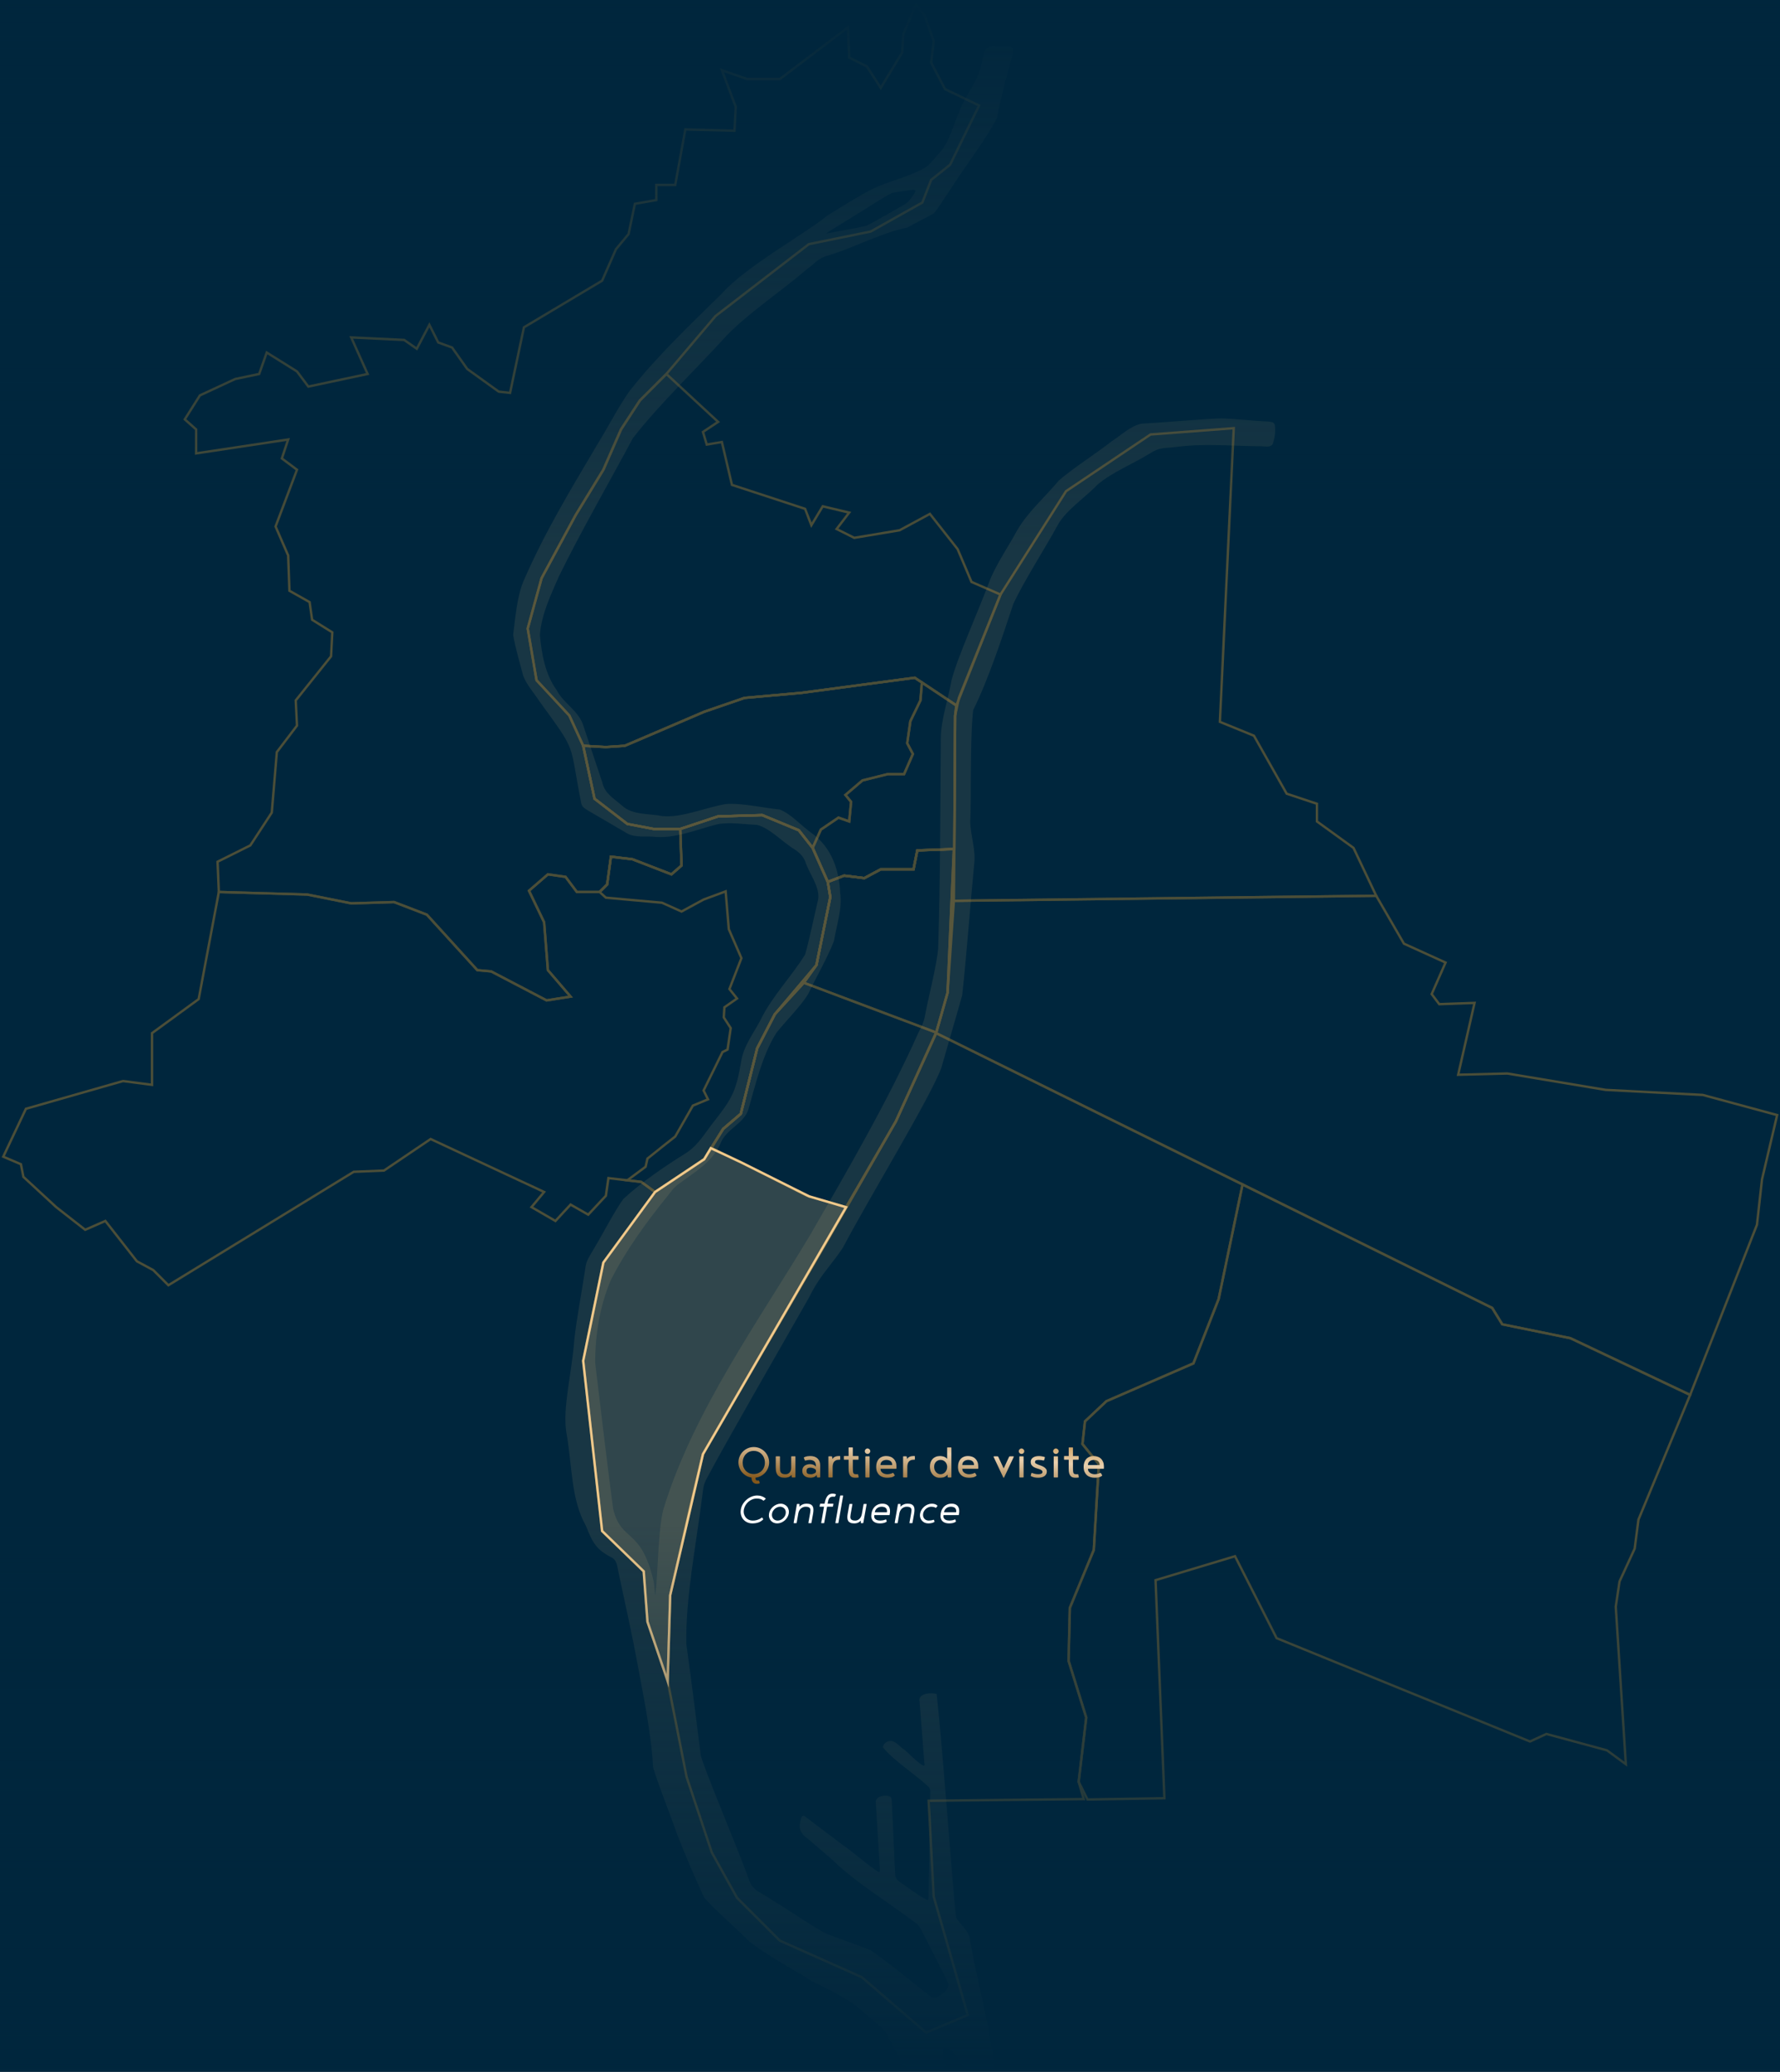
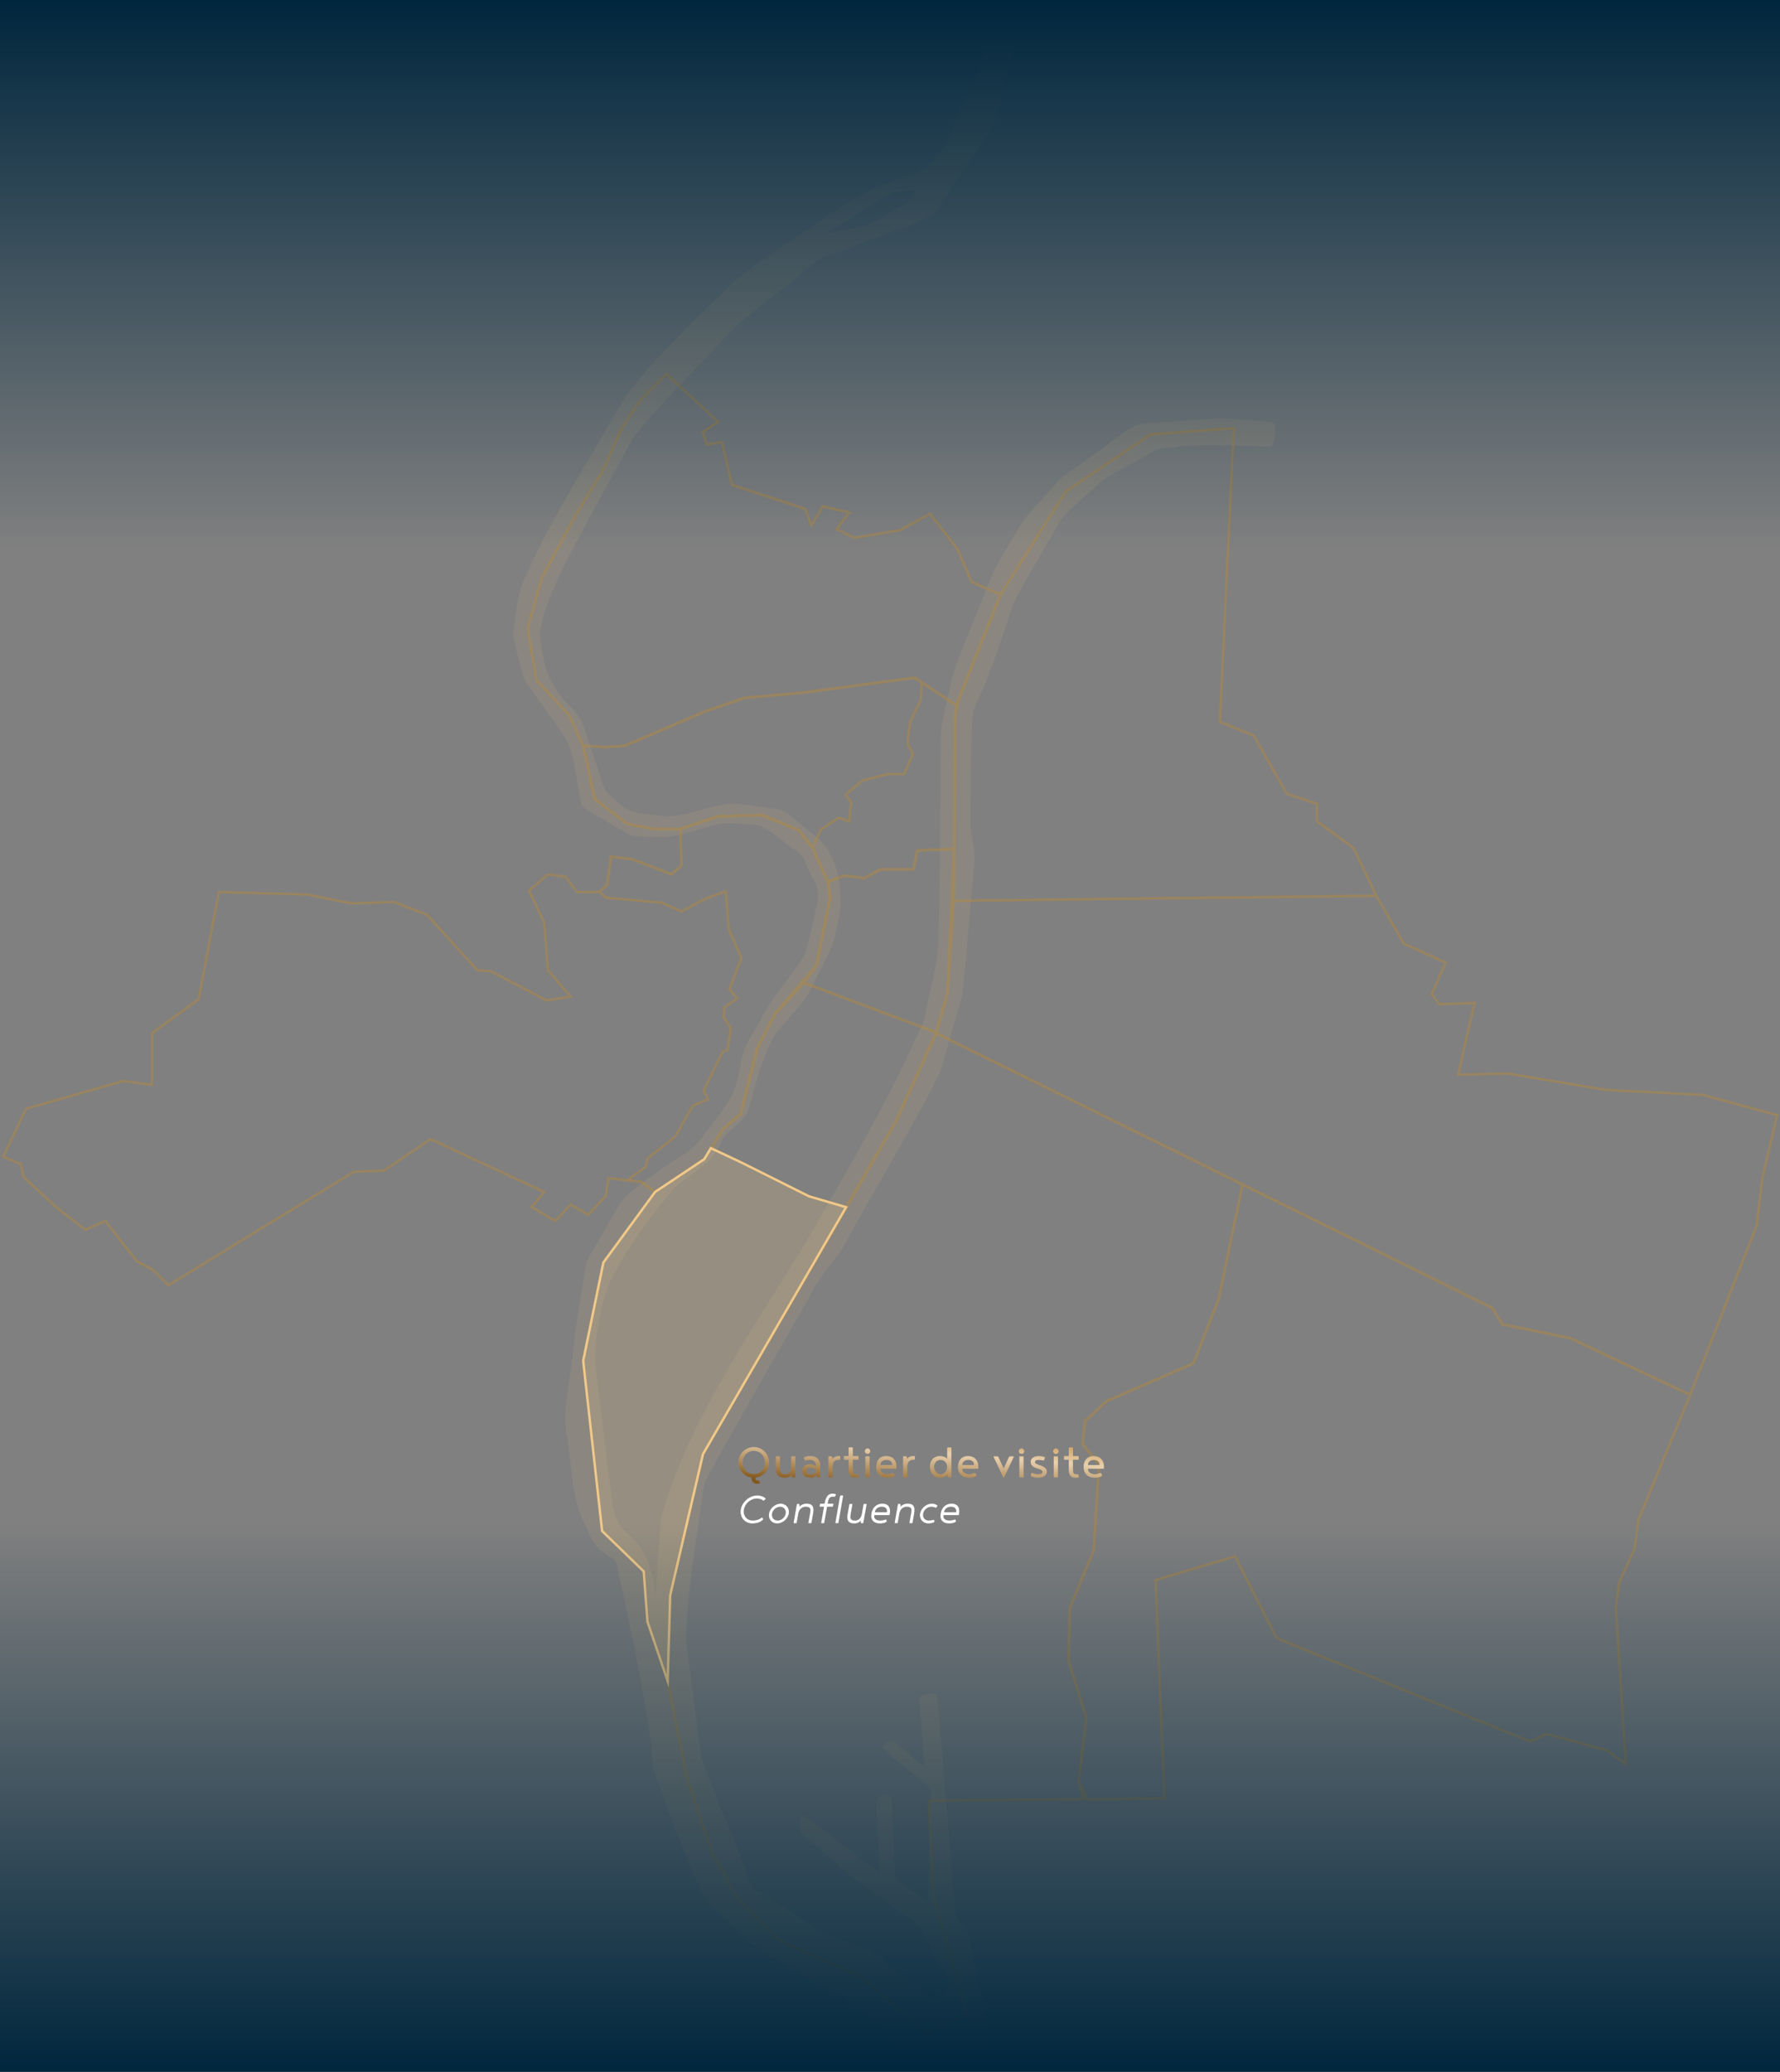
<svg xmlns="http://www.w3.org/2000/svg" width="740" height="861" viewBox="0 0 740 861" fill="none">
  <rect x="0" y="0" width="740" height="861" fill="#808080" stroke="none" />
-   <rect width="740" height="860" fill="#00263D" />
  <path d="M507.853 173.882C501.093 174.022 484.703 175.511 474.623 176.07C470.043 176.92 466.154 180.827 462.254 183.335C455.474 188.622 445.234 195.177 440.104 199.774C434.394 206.679 427.544 212.425 422.914 220.32C419.414 226.806 414.644 233.771 411.844 240.307C406.694 254.167 398.024 273.134 395.564 282.768C394.284 290.193 391.105 299.456 391.125 306.831C390.895 339.149 390.885 368.09 390.015 394.232C389.315 401.997 385.665 415.587 384.555 422.113C384.045 425.011 383.035 426.57 381.675 429.468C368.945 457.859 352.125 486.729 336.895 513.081C315.656 548.657 288.086 586.601 275.676 627.613C273.516 636.637 273.496 655.034 272.536 661.96C272.446 663.179 272.336 662.989 272.196 661.25C272.096 659.991 271.986 658.662 271.786 657.393C266.466 634.339 258.396 641.404 254.876 626.944C252.706 610.605 249.546 584.163 247.436 566.445C247.396 554.813 249.346 542.671 253.976 531.868C260.206 519.656 268.526 508.084 277.656 496.852C279.506 494.474 280.176 493.434 282.466 491.785C288.976 486.969 296.526 482.622 299.686 474.807C302.256 468.911 309.416 466.952 311.206 460.777C314.176 450.394 316.896 438.632 322.695 429.328C326.475 424.471 332.725 418.385 335.935 413.169C339.215 406.274 344.335 397.36 346.705 391.054C347.775 384.448 350.225 377.743 349.265 370.928C348.915 361.594 345.655 352.35 337.975 346.624C333.215 343.326 328.975 338.27 324.135 336.421C317.406 335.762 308.196 333.583 301.646 334.153C293.076 335.632 283.386 339.949 275.406 339.149C269.926 338.02 262.916 338.82 258.586 334.782C255.326 331.874 251.396 329.856 250.426 325.239C248.286 318.863 244.457 307.351 242.597 301.805C240.717 295.359 234.247 292.401 231.327 286.635C226.647 280.189 225.147 271.655 224.447 263.831C225.087 255.396 228.877 247.472 232.277 239.687C241.507 220.8 253.986 199.195 263.106 182.096C274.096 167.926 290.686 152.067 302.066 139.475C311.356 129.882 324.835 121.028 335.465 111.854C338.635 109.595 339.775 107.697 343.225 106.478C354.765 103.21 365.515 96.954 377.445 94.496C380.715 92.477 385.435 90.338 388.295 88.62C390.735 85.522 392.035 83.153 394.914 78.996C401.014 69.403 411.684 55.402 414.554 48.727C416.134 40.063 418.654 31.199 420.974 22.575C422.414 17.798 417.174 19.747 414.074 19.167C408.994 18.577 408.834 22.825 408.034 26.702C406.604 33.947 401.174 39.603 398.814 46.398C396.414 51.625 394.854 58.42 391.265 62.707C389.545 64.636 387.585 67.074 385.775 68.863C380.235 72.74 370.915 74.919 364.305 77.777C357.885 80.775 350.245 85.782 344.095 89.479C335.335 96.824 310.206 110.575 300.026 122.067C286.726 135.158 273.486 147.63 261.796 162.4C257.166 168.895 252.686 177.669 248.526 184.375C236.727 204.311 226.347 221.419 217.577 241.636C214.897 248.091 214.237 256.915 213.337 263.791C214.127 268.877 216.197 275.752 217.477 280.699C218.857 284.586 221.957 287.844 224.187 291.332C240.367 313.637 236.407 307.541 241.677 333.993C242.057 335.482 243.317 336.131 244.567 336.891C248.196 339.009 256.356 343.776 259.986 345.895C263.356 348.173 267.426 347.454 271.366 347.693C280.556 348.763 289.376 344.716 298.316 342.527C303.456 341.548 309.486 342.597 314.686 342.787C320.135 344.176 325.265 349.922 330.325 352.98C332.495 354.429 333.895 355.808 334.825 358.166C336.305 362.903 341.025 368.639 340.125 373.856C338.785 379.322 336.255 391.504 334.715 396.67C329.115 405.714 321.045 413.998 316.366 423.502C313.326 429.458 309.136 434.474 308.106 441.24C306.096 452.932 304.646 456.1 297.376 465.403C293.276 470.39 290.466 475.956 284.786 479.444C275.896 485.02 266.956 491.086 259.166 498.221C255.226 503.617 250.276 513.511 246.096 520.306C244.567 522.874 243.647 524.353 243.327 527.151C242.117 535.496 239.657 548.197 238.757 556.771C237.767 570.522 233.777 585.092 235.457 595.305C237.967 609.385 237.277 622.946 243.597 634.129C246.396 641.174 247.846 644.022 254.676 647.47C256.476 648.769 256.506 650.518 257.066 653.086C259.456 664.318 262.936 679.997 265.076 691.759C267.446 704.561 270.856 721.01 271.506 734.41C273.946 742.595 278.326 753.108 281.276 761.692C284.496 769.946 289.176 781.159 292.876 788.763C297.656 794.11 307.886 803.044 311.636 806.951C318.996 812.667 330.285 818.743 337.465 823.26C345.095 827.187 353.325 830.675 359.565 836.761C362.485 839.389 366.005 841.628 368.265 844.685C370.235 848.183 372.695 852.88 374.635 856.537C375.505 858.566 377.375 859.735 379.635 859.525C382.095 858.936 394.654 861.714 392.865 857.427C391.055 852.46 391.505 848.353 396.564 853.11C398.694 855.228 399.424 859.186 402.454 859.615C405.514 859.895 411.104 860.605 413.274 858.886C411.814 843.386 406.444 824.239 403.334 806.721C403.284 802.774 399.414 800.086 397.464 796.898C396.224 786.955 391.985 727.455 389.405 703.991C387.415 703.312 381.505 703.581 382.295 707.049C382.685 712.485 383.945 727.965 384.255 732.412C385.665 737.288 376.365 726.906 375.545 726.876C373.765 725.377 372.415 724.037 371.215 723.638C369.215 723.028 367.075 724.487 367.095 726.136C370.855 731.183 381.605 738.188 385.695 742.285C386.755 743.104 386.815 744.044 386.755 745.433C386.585 756.965 386.145 781.289 386.035 788.364C386.005 788.843 386.045 789.413 385.695 789.633C382.835 788.514 378.315 784.946 375.355 783.017C373.555 781.788 372.275 781.059 372.155 779.05C371.805 772.774 371.035 753.517 370.705 747.991C370.605 747.132 370.315 746.632 369.585 746.432C367.415 745.893 363.505 746.532 364.125 749.52C364.375 753.877 365.045 764.42 365.465 771.295C365.645 774.433 365.855 776.722 365.775 777.541C365.755 777.851 365.595 778.111 365.265 777.921C361.925 776.142 354.525 769.467 349.915 766.399C343.675 761.682 337.375 756.885 334.865 755.016C333.965 754.167 333.285 754.637 332.995 755.806C331.895 759.423 332.305 761.782 336.255 764.46C339.605 767.358 343.085 770.346 346.455 773.264C355.635 782.298 369.965 790.922 380.265 798.837C382.455 800.176 382.845 801.855 384.205 804.353C386.885 809.639 391.964 819.552 393.854 823.35C395.604 826.448 391.255 829.066 389.055 830.285C387.825 830.675 386.945 829.706 385.085 828.287C377.595 822.421 368.065 814.536 362.055 810.539C356.445 808.12 347.935 805.512 342.535 803.104C336.505 799.806 328.845 794.3 320.925 789.573C315.176 785.646 312.596 785.905 310.806 779.55C305.726 765.899 293.296 736.499 291.346 729.614C289.496 714.884 287.286 697.276 285.336 683.285C284.946 664.068 289.276 643.053 292.196 619.848C292.416 617.41 292.906 615.961 294.376 613.373C302.456 598.223 321.265 565.675 336.345 539.193C341.015 529.74 345.305 526.172 350.355 518.597C361.635 497.242 386.775 456.18 391.355 443.718C393.544 435.913 398.294 419.864 400.004 413.609C401.694 398.719 403.514 374.275 405.034 358.666C405.704 353.33 403.454 346.964 403.354 341.548C403.844 332.914 403.174 307.591 404.574 295.119C410.984 282.278 417.094 263.541 421.274 250.919C425.984 240.946 434.184 228.365 440.064 217.612C443.434 211.886 451.874 206.09 456.344 201.333C462.644 196.057 470.943 192.829 478.023 188.452C481.893 185.824 484.383 186.293 488.613 185.784C500.233 184.245 509.693 185.234 522.773 185.434C525.703 185.264 527.433 186.243 529.003 184.734C530.013 182.306 530.423 178.469 529.913 176.31C529.403 175.301 528.173 175.271 527.103 175.161C521.493 174.981 513.323 174.002 507.903 173.882H507.813H507.853ZM370.875 80.175C373.015 79.746 377.845 79.026 379.745 78.886C380.055 78.886 380.325 78.896 380.505 79.096C380.765 79.706 380.125 80.325 379.805 80.905C378.775 82.344 377.775 83.903 376.285 84.832C372.075 87.211 364.195 91.847 360.305 93.776C356.215 94.856 351.105 95.545 346.815 96.444C345.725 96.644 344.525 96.914 343.745 96.964C343.625 96.964 343.605 96.924 343.665 96.864C345.395 95.645 350.375 92.697 356.045 89.139C360.965 86.261 366.465 82.334 370.785 80.215L370.885 80.186L370.875 80.175Z" fill="#F0C98B" fill-opacity="0.1" />
  <g opacity="0.4">
    <path d="M415.934 247.072L443.194 204.121L478.314 180.557L512.903 177.939L507.143 299.976L521.293 305.742L534.913 329.836L547.493 334.023V341.358L562.692 352.36L572.132 372.257L396.545 374.355L396.745 352.81L397.075 297.358L398.645 290.023L415.934 247.072Z" stroke="#BC892F" stroke-miterlimit="10" />
    <path d="M572.132 372.257L583.662 392.163L600.962 400.018L595.192 413.119L598.342 417.306L613.012 416.777L606.202 446.636L626.641 446.117L667.521 452.922L707.88 455.021L738.81 463.395L732.52 490.107L730.42 508.964L702.64 579.676L652.851 556.112L624.541 550.346L620.351 543.54L389.205 429.348L393.925 412.589L396.544 374.355L572.132 372.257Z" stroke="#BC892F" stroke-miterlimit="10" />
    <path d="M484.073 747.292L480.403 656.673L513.433 646.72L530.723 680.767L636.071 723.718L642.891 720.58L668.051 727.385L675.911 733.151L671.721 667.676L673.291 657.203L679.581 643.582L681.151 631.53L702.64 579.676L652.851 556.112L624.541 550.345L620.351 543.54L516.573 492.205L506.613 539.873L496.133 566.584L459.964 582.294L451.054 590.678L450.004 600.102L456.824 608.486L454.724 644.102L444.764 668.195L444.244 690.2L451.584 713.764L448.434 740.476L452.104 747.811L484.073 747.292Z" stroke="#BC892F" stroke-miterlimit="10" />
    <path d="M450.534 747.651L386.065 748.341L388.165 788.144L402.314 837.38L385.015 844.715L358.285 821.671L324.216 806.481L306.396 788.673L295.916 769.816L285.426 738.388L277.566 698.575L278.616 662.959L287.526 623.676L292.246 604.299L343.605 516.299L372.435 466.013L389.205 429.348L516.573 492.205L506.613 539.873L496.133 566.585L459.964 582.294L451.054 590.678L450.004 600.102L456.824 608.486L454.724 644.102L444.764 668.195L444.244 690.2L451.584 713.764L448.434 740.476L450.534 747.651Z" stroke="#BC892F" stroke-miterlimit="10" />
    <path d="M277.566 698.575L269.176 673.961L267.606 653.006L250.317 636.247L242.447 565.535L250.837 524.683L272.326 495.353L292.766 481.732L295.716 477.025L300.626 469.161L307.966 462.875L314.786 435.634L322.116 421.493L334.176 408.402L339.415 401.067L345.185 372.786L344.135 366.501L350.945 363.882L359.335 364.922L366.145 361.264H379.775L381.345 353.4L396.545 352.88L393.925 412.589L389.205 429.088L372.435 466.013L351.755 501.679L292.246 604.299L278.616 662.959L277.566 698.575Z" stroke="#BC892F" stroke-miterlimit="10" />
    <path d="M272.326 495.353L266.557 491.156L260.807 490.496L252.937 489.587L251.887 496.922L244.547 504.777L237.207 500.589L230.917 507.395L220.957 501.639L226.207 495.353L179.028 473.348L159.638 486.449L147.058 486.969L70.009 534.107L63.719 527.821L56.909 524.153L43.8 507.395L35.42 511.062L23.36 501.639L9.73 489.067L8.69 483.821L1.35 480.683L10.78 460.776L51.139 449.254L63.199 450.823V429.348L82.589 415.207L90.979 370.688L127.668 371.737L146.008 375.405L163.828 374.875L177.458 380.111L198.427 403.166L204.187 403.685L227.247 415.737L237.207 414.158L227.777 403.166L226.207 383.259L219.917 370.168L227.777 363.353L235.117 364.402L239.827 370.688H249.267L252.407 367.55L253.977 356.018L262.897 357.067L279.136 363.353L283.336 359.685L282.806 344.496L298.536 339.259L316.876 338.74L332.076 345.025L337.846 352.36L344.135 366.501L345.185 372.786L339.416 401.067L322.116 421.493L314.786 435.634L307.966 462.875L300.626 469.161L292.766 481.732L272.326 495.353Z" stroke="#BC892F" stroke-miterlimit="10" />
-     <path d="M324.216 32.848H310.586L300.106 29.18L305.866 44.37L305.346 54.323L284.906 53.793L280.716 76.848H272.846V83.133L263.936 84.702L261.316 97.274L256.076 103.56L250.317 116.651L217.817 136.027L212.047 163.269L207.337 162.749L194.227 153.316L187.937 144.412L182.177 142.313L178.507 134.988L173.268 144.931L168.028 141.274L146.008 140.225L152.828 155.414L128.188 160.651L123.468 154.365L110.888 146.51L107.748 155.414L97.789 157.503L83.109 164.318L76.819 174.271L81.539 178.459V188.412L119.798 182.646L117.178 190.51L123.468 195.217L114.558 218.791L119.798 230.833L120.328 245.503L128.708 250.22L129.758 257.555L138.148 262.791L137.628 272.744L122.948 291.072L123.468 301.545L115.088 312.547L112.988 337.69L104.078 351.311L90.449 358.116L90.979 370.688L127.668 371.737L146.008 375.405L163.828 374.875L177.457 380.111L198.427 403.166L204.187 403.685L227.247 415.737L237.207 414.158L227.777 403.166L226.207 383.259L219.917 370.168L227.777 363.353L235.117 364.402L239.827 370.688H249.267L252.406 367.55L253.976 356.018L262.896 357.067L279.136 363.353L283.336 359.685L282.806 344.496H271.806L260.796 342.407L247.167 331.924L242.447 309.929L236.687 297.358L223.057 282.688L219.387 261.212L225.157 240.267L239.307 214.074L250.836 195.217L258.176 178.459L266.036 166.407L277.046 155.414L297.486 131.321L336.265 101.461L361.955 96.225L383.445 84.173L387.115 74.749L394.975 68.463L407.024 43.85L392.875 37.035L387.115 26.032L388.165 17.128L384.495 6.656L380.825 1.939L375.585 13.991L375.055 21.845L366.145 36.515L360.385 27.611L353.045 23.944L352.515 11.372L324.216 32.848Z" stroke="#BC892F" stroke-miterlimit="10" />
    <path d="M415.934 247.072L403.884 241.836L398.115 228.215L386.585 213.555L374.005 220.36L355.135 223.508L347.805 219.84L353.045 213.025L342.035 210.407L337.315 218.262L334.695 211.456L304.296 201.503L300.106 183.695L293.816 184.744L292.246 179.508L298.536 175.321L277.046 155.414L266.036 166.407L258.176 178.459L250.837 195.217L239.307 214.074L225.157 240.267L219.387 261.212L223.057 282.688L236.687 297.358L242.447 309.929L251.887 310.449L259.746 309.929L292.766 295.789L309.536 290.023L333.125 287.934L380.295 281.648L397.595 293.171L415.934 247.072Z" stroke="#BC892F" stroke-miterlimit="10" />
    <path d="M282.806 344.496H271.806L260.797 342.407L247.167 331.924L242.447 309.929L251.887 310.449L259.747 309.929L292.766 295.789L309.536 290.023L333.126 287.934L380.295 281.648L383.265 283.617L397.595 293.171L397.075 297.358L396.745 352.81L381.345 353.4L379.775 361.264H366.145L359.335 364.922L350.945 363.883L344.135 366.501L337.845 352.36L332.076 345.025L316.876 338.74L298.536 339.259L282.806 344.496Z" stroke="#BC892F" stroke-miterlimit="10" />
    <path d="M337.845 352.36L332.076 345.025L316.876 338.74L298.536 339.259L282.806 344.496H271.806L260.797 342.407L247.167 331.924L242.447 309.929L251.887 310.449L259.747 309.929L292.766 295.789L309.536 290.023L333.126 287.934L380.295 281.648L383.265 283.617L382.655 291.072L378.465 299.716L377.155 308.88L379.515 313.337L375.845 321.711H369.025L358.545 324.329L351.475 330.355L353.825 333.233L353.045 341.358L348.585 339.789L341.245 344.766L337.845 352.36Z" stroke="#BC892F" stroke-miterlimit="10" />
    <path d="M249.267 370.688L252.407 367.55L253.977 356.018L262.896 357.067L279.136 363.353L283.336 359.685L282.806 344.496L298.536 339.259L316.876 338.74L332.075 345.025L337.845 352.36L344.135 366.501L345.185 372.786L339.415 401.067L322.116 421.493L314.786 435.634L307.966 462.875L300.626 469.161L292.766 481.732L272.326 495.353L266.556 491.156L260.806 490.496L268.396 484.87L269.176 481.472L275.736 476.226L280.716 472.299L288.046 459.467L294.336 456.849L292.506 453.182L300.366 437.213L302.466 436.163L303.776 427.259L300.896 422.802L301.156 418.615L306.396 414.948L303.246 411.02L308.226 398.189L302.986 386.137L301.676 370.428L292.506 373.826L283.336 378.802L275.206 375.145L251.887 373.046L249.267 370.688Z" stroke="#BC892F" stroke-miterlimit="10" />
    <path d="M295.716 477.026L300.626 469.161L307.966 462.875L314.786 435.634L322.115 421.493L334.175 408.402L389.205 429.088L372.435 466.013L351.755 501.679L335.485 496.922L308.096 483.042L295.716 477.026Z" stroke="#BC892F" stroke-miterlimit="10" />
    <path d="M334.176 408.402L339.416 401.067L345.186 372.786L344.136 366.501L350.946 363.882L359.336 364.922L366.146 361.264H379.776L381.346 353.4L396.546 352.88L393.926 412.589L389.206 429.088L334.176 408.402Z" stroke="#BC892F" stroke-miterlimit="10" />
-     <path d="M337.846 352.36L344.136 366.501L350.946 363.883L359.336 364.922L366.146 361.264H379.776L381.346 353.4L396.746 352.81L397.076 297.358L397.596 293.171L383.266 283.617L382.656 291.072L378.466 299.716L377.156 308.88L379.516 313.337L375.846 321.711H369.026L358.546 324.329L351.476 330.355L353.826 333.233L353.046 341.358L348.586 339.789L341.246 344.766L337.846 352.36Z" stroke="#BC892F" stroke-miterlimit="10" />
  </g>
  <path d="M308.096 483.041L336.406 497.182L351.755 501.679L292.246 604.299L278.616 662.959L277.566 698.575L269.176 673.962L267.606 653.006L250.317 636.247L242.447 565.535L250.837 524.683L272.326 495.353L292.766 481.732L295.516 477.146L308.096 483.041Z" fill="#F0C98B" fill-opacity="0.2" stroke="#F0C98B" stroke-miterlimit="10" />
  <path d="M319.75 607.73C319.75 608.551 319.603 609.329 319.31 610.062C319.017 610.781 318.613 611.426 318.1 611.998C317.601 612.555 317.007 613.017 316.318 613.384C315.643 613.751 314.91 613.978 314.118 614.066C314.103 614.125 314.096 614.183 314.096 614.242C314.096 614.301 314.096 614.345 314.096 614.374C314.096 614.55 314.14 614.741 314.228 614.946C314.316 615.151 314.514 615.254 314.822 615.254C314.969 615.254 315.071 615.254 315.13 615.254C315.189 615.254 315.262 615.247 315.35 615.232C315.394 615.232 315.445 615.247 315.504 615.276L315.548 615.32C315.68 615.716 315.761 615.958 315.79 616.046C315.834 616.149 315.856 616.207 315.856 616.222C315.856 616.251 315.849 616.281 315.834 616.31C315.834 616.354 315.812 616.383 315.768 616.398C315.607 616.501 315.423 616.567 315.218 616.596C315.013 616.625 314.815 616.64 314.624 616.64C313.993 616.64 313.473 616.42 313.062 615.98C312.651 615.555 312.431 614.902 312.402 614.022C311.639 613.919 310.928 613.685 310.268 613.318C309.608 612.937 309.036 612.467 308.552 611.91C308.068 611.353 307.687 610.715 307.408 609.996C307.129 609.277 306.99 608.522 306.99 607.73C306.99 606.85 307.159 606.021 307.496 605.244C307.833 604.467 308.288 603.792 308.86 603.22C309.432 602.648 310.107 602.193 310.884 601.856C311.661 601.519 312.49 601.35 313.37 601.35C314.25 601.35 315.079 601.519 315.856 601.856C316.633 602.193 317.308 602.648 317.88 603.22C318.452 603.792 318.907 604.467 319.244 605.244C319.581 606.021 319.75 606.85 319.75 607.73ZM313.348 602.956C312.673 602.956 312.05 603.081 311.478 603.33C310.921 603.579 310.437 603.924 310.026 604.364C309.63 604.789 309.315 605.303 309.08 605.904C308.86 606.491 308.75 607.121 308.75 607.796C308.75 608.485 308.86 609.123 309.08 609.71C309.315 610.282 309.63 610.781 310.026 611.206C310.437 611.631 310.921 611.969 311.478 612.218C312.05 612.453 312.673 612.57 313.348 612.57C314.023 612.57 314.646 612.453 315.218 612.218C315.79 611.969 316.281 611.631 316.692 611.206C317.103 610.781 317.418 610.282 317.638 609.71C317.873 609.123 317.99 608.485 317.99 607.796C317.99 607.121 317.873 606.491 317.638 605.904C317.418 605.303 317.103 604.789 316.692 604.364C316.281 603.924 315.79 603.579 315.218 603.33C314.646 603.081 314.023 602.956 313.348 602.956ZM329.054 612.922C328.614 613.45 328.138 613.78 327.624 613.912C327.126 614.044 326.664 614.11 326.238 614.11C325.49 614.11 324.874 614.007 324.39 613.802C323.921 613.597 323.54 613.311 323.246 612.944C322.968 612.563 322.77 612.115 322.652 611.602C322.55 611.074 322.498 610.487 322.498 609.842V605.398C322.498 605.266 322.564 605.2 322.696 605.2H324.06C324.192 605.2 324.258 605.266 324.258 605.398V610.018C324.258 610.385 324.273 610.729 324.302 611.052C324.346 611.36 324.442 611.639 324.588 611.888C324.75 612.123 324.984 612.313 325.292 612.46C325.615 612.592 326.048 612.658 326.59 612.658C326.972 612.658 327.309 612.585 327.602 612.438C327.896 612.291 328.138 612.093 328.328 611.844C328.534 611.595 328.68 611.309 328.768 610.986C328.871 610.663 328.922 610.319 328.922 609.952V605.398C328.922 605.266 328.988 605.2 329.12 605.2H330.484C330.616 605.2 330.682 605.266 330.682 605.398V613.802C330.682 613.934 330.616 614 330.484 614H329.428C329.296 614 329.201 613.934 329.142 613.802L329.054 612.922ZM337.215 612.658C337.274 612.658 337.377 612.651 337.523 612.636C337.685 612.607 337.861 612.563 338.051 612.504C338.242 612.445 338.44 612.365 338.645 612.262C338.851 612.145 339.041 611.998 339.217 611.822V610.92C339.115 610.759 338.975 610.619 338.799 610.502C338.623 610.37 338.425 610.267 338.205 610.194C338 610.106 337.787 610.04 337.567 609.996C337.347 609.952 337.149 609.93 336.973 609.93C336.313 609.93 335.866 610.055 335.631 610.304C335.411 610.539 335.301 610.861 335.301 611.272C335.301 611.829 335.448 612.203 335.741 612.394C336.049 612.57 336.541 612.658 337.215 612.658ZM334.267 605.618C334.825 605.369 335.301 605.222 335.697 605.178C336.093 605.119 336.46 605.09 336.797 605.09C338.147 605.09 339.181 605.435 339.899 606.124C340.618 606.813 340.977 607.781 340.977 609.028V613.802C340.977 613.934 340.911 614 340.779 614H339.877C339.745 614 339.65 613.934 339.591 613.802L339.525 612.944C339.349 613.237 339.122 613.465 338.843 613.626C338.565 613.773 338.293 613.883 338.029 613.956C337.765 614.029 337.531 614.073 337.325 614.088C337.12 614.103 336.995 614.11 336.951 614.11C336.717 614.11 336.409 614.081 336.027 614.022C335.646 613.963 335.272 613.839 334.905 613.648C334.539 613.443 334.216 613.142 333.937 612.746C333.673 612.35 333.541 611.822 333.541 611.162C333.541 610.707 333.629 610.311 333.805 609.974C333.981 609.622 334.216 609.336 334.509 609.116C334.817 608.896 335.162 608.735 335.543 608.632C335.939 608.515 336.357 608.456 336.797 608.456C337.179 608.456 337.589 608.529 338.029 608.676C338.469 608.823 338.865 609.087 339.217 609.468C339.217 608.412 338.983 607.686 338.513 607.29C338.044 606.894 337.369 606.696 336.489 606.696C336.357 606.696 336.152 606.718 335.873 606.762C335.595 606.806 335.279 606.865 334.927 606.938C334.883 606.953 334.847 606.967 334.817 606.982C334.803 606.982 334.781 606.982 334.751 606.982C334.678 606.982 334.619 606.931 334.575 606.828L334.245 606.036C334.201 605.948 334.179 605.867 334.179 605.794C334.179 605.721 334.209 605.662 334.267 605.618ZM348.729 606.63C348.201 606.63 347.768 606.725 347.431 606.916C347.094 607.092 346.83 607.327 346.639 607.62C346.463 607.899 346.338 608.214 346.265 608.566C346.192 608.918 346.155 609.27 346.155 609.622V613.802C346.155 613.934 346.089 614 345.957 614H344.593C344.461 614 344.395 613.934 344.395 613.802V605.398C344.395 605.266 344.461 605.2 344.593 605.2H345.649C345.766 605.2 345.862 605.266 345.935 605.398L346.045 606.344C346.221 606.051 346.426 605.823 346.661 605.662C346.91 605.486 347.16 605.361 347.409 605.288C347.658 605.2 347.9 605.149 348.135 605.134C348.384 605.105 348.597 605.09 348.773 605.09H349.103C349.235 605.09 349.301 605.156 349.301 605.288V606.432C349.301 606.564 349.235 606.63 349.103 606.63H348.729ZM355.954 612.658C356.115 612.658 356.225 612.658 356.284 612.658C356.357 612.643 356.452 612.636 356.57 612.636C356.658 612.636 356.716 612.673 356.746 612.746L356.966 613.758C356.98 613.773 356.988 613.809 356.988 613.868C356.988 613.956 356.958 614 356.9 614C356.694 614.059 356.496 614.088 356.306 614.088C356.115 614.103 355.873 614.11 355.58 614.11C355.125 614.11 354.722 614.051 354.37 613.934C354.032 613.817 353.746 613.619 353.512 613.34C353.277 613.061 353.094 612.687 352.962 612.218C352.844 611.749 352.786 611.162 352.786 610.458V606.63H351.026C350.894 606.63 350.828 606.564 350.828 606.432V605.288C350.828 605.156 350.894 605.09 351.026 605.09H352.786V601.702C352.786 601.57 352.852 601.504 352.984 601.504H354.348C354.48 601.504 354.546 601.57 354.546 601.702V605.09H356.724C356.856 605.09 356.922 605.156 356.922 605.288V606.432C356.922 606.564 356.856 606.63 356.724 606.63H354.546V609.952C354.546 610.509 354.56 610.964 354.59 611.316C354.619 611.668 354.678 611.947 354.766 612.152C354.868 612.343 355.008 612.475 355.184 612.548C355.374 612.621 355.631 612.658 355.954 612.658ZM359.756 605.398C359.756 605.266 359.822 605.2 359.954 605.2H361.318C361.45 605.2 361.516 605.266 361.516 605.398V613.802C361.516 613.934 361.45 614 361.318 614H359.954C359.822 614 359.756 613.934 359.756 613.802V605.398ZM359.514 603.088C359.514 602.78 359.624 602.516 359.844 602.296C360.078 602.061 360.342 601.944 360.636 601.944C360.958 601.944 361.23 602.061 361.45 602.296C361.684 602.516 361.802 602.78 361.802 603.088C361.802 603.396 361.684 603.66 361.45 603.88C361.23 604.1 360.958 604.21 360.636 604.21C360.342 604.21 360.078 604.1 359.844 603.88C359.624 603.66 359.514 603.396 359.514 603.088ZM368.506 606.696C368.212 606.696 367.919 606.74 367.626 606.828C367.332 606.901 367.068 607.026 366.834 607.202C366.599 607.363 366.408 607.583 366.262 607.862C366.115 608.126 366.042 608.449 366.042 608.83H370.926C370.926 608.434 370.852 608.097 370.706 607.818C370.574 607.539 370.39 607.319 370.156 607.158C369.936 606.997 369.679 606.879 369.386 606.806C369.107 606.733 368.814 606.696 368.506 606.696ZM371.894 613.296C371.498 613.633 371.021 613.853 370.464 613.956C369.906 614.059 369.371 614.11 368.858 614.11C368.212 614.11 367.611 614.022 367.054 613.846C366.496 613.67 366.012 613.399 365.602 613.032C365.191 612.651 364.861 612.181 364.612 611.624C364.377 611.052 364.26 610.377 364.26 609.6C364.26 608.984 364.34 608.405 364.502 607.862C364.663 607.319 364.912 606.843 365.25 606.432C365.587 606.021 366.02 605.699 366.548 605.464C367.076 605.215 367.714 605.09 368.462 605.09C369.048 605.09 369.598 605.185 370.112 605.376C370.64 605.552 371.087 605.823 371.454 606.19C371.835 606.542 372.136 606.989 372.356 607.532C372.576 608.075 372.686 608.698 372.686 609.402V610.194C372.686 610.326 372.62 610.392 372.488 610.392H366.042C366.042 610.817 366.137 611.177 366.328 611.47C366.533 611.763 366.782 611.998 367.076 612.174C367.369 612.35 367.67 612.475 367.978 612.548C368.3 612.621 368.586 612.658 368.836 612.658C369.144 612.658 369.503 612.621 369.914 612.548C370.339 612.46 370.72 612.328 371.058 612.152C371.087 612.123 371.138 612.108 371.212 612.108C371.285 612.108 371.358 612.137 371.432 612.196L371.916 612.966C371.96 613.039 371.982 613.091 371.982 613.12C371.982 613.193 371.952 613.252 371.894 613.296ZM379.772 606.63C379.244 606.63 378.812 606.725 378.474 606.916C378.137 607.092 377.873 607.327 377.682 607.62C377.506 607.899 377.382 608.214 377.308 608.566C377.235 608.918 377.198 609.27 377.198 609.622V613.802C377.198 613.934 377.132 614 377 614H375.636C375.504 614 375.438 613.934 375.438 613.802V605.398C375.438 605.266 375.504 605.2 375.636 605.2H376.692C376.81 605.2 376.905 605.266 376.978 605.398L377.088 606.344C377.264 606.051 377.47 605.823 377.704 605.662C377.954 605.486 378.203 605.361 378.452 605.288C378.702 605.2 378.944 605.149 379.178 605.134C379.428 605.105 379.64 605.09 379.816 605.09H380.146C380.278 605.09 380.344 605.156 380.344 605.288V606.432C380.344 606.564 380.278 606.63 380.146 606.63H379.772ZM390.881 605.09C390.984 605.09 391.145 605.105 391.365 605.134C391.6 605.149 391.849 605.193 392.113 605.266C392.392 605.339 392.678 605.457 392.971 605.618C393.265 605.765 393.529 605.977 393.763 606.256V601.702C393.763 601.57 393.829 601.504 393.961 601.504H395.325C395.457 601.504 395.523 601.57 395.523 601.702V613.802C395.523 613.934 395.457 614 395.325 614H394.269C394.137 614 394.042 613.934 393.983 613.802L393.895 612.812C393.646 613.135 393.375 613.384 393.081 613.56C392.803 613.736 392.509 613.868 392.201 613.956C391.908 614.029 391.615 614.073 391.321 614.088C391.043 614.103 390.786 614.11 390.551 614.11C389.979 614.11 389.451 613.993 388.967 613.758C388.483 613.509 388.065 613.179 387.713 612.768C387.361 612.357 387.083 611.881 386.877 611.338C386.687 610.781 386.591 610.187 386.591 609.556C386.591 608.896 386.679 608.295 386.855 607.752C387.046 607.209 387.317 606.74 387.669 606.344C388.036 605.948 388.483 605.64 389.011 605.42C389.554 605.2 390.177 605.09 390.881 605.09ZM391.013 612.658C391.38 612.658 391.725 612.585 392.047 612.438C392.385 612.277 392.678 612.064 392.927 611.8C393.191 611.521 393.397 611.191 393.543 610.81C393.69 610.429 393.763 610.018 393.763 609.578C393.763 609.138 393.683 608.742 393.521 608.39C393.375 608.038 393.177 607.737 392.927 607.488C392.678 607.224 392.385 607.026 392.047 606.894C391.725 606.762 391.38 606.696 391.013 606.696C390.632 606.696 390.28 606.769 389.957 606.916C389.635 607.048 389.356 607.239 389.121 607.488C388.887 607.737 388.696 608.038 388.549 608.39C388.417 608.742 388.351 609.138 388.351 609.578C388.351 610.003 388.417 610.407 388.549 610.788C388.696 611.155 388.887 611.477 389.121 611.756C389.356 612.035 389.635 612.255 389.957 612.416C390.28 612.577 390.632 612.658 391.013 612.658ZM402.514 606.696C402.22 606.696 401.927 606.74 401.634 606.828C401.34 606.901 401.076 607.026 400.842 607.202C400.607 607.363 400.416 607.583 400.27 607.862C400.123 608.126 400.05 608.449 400.05 608.83H404.934C404.934 608.434 404.86 608.097 404.714 607.818C404.582 607.539 404.398 607.319 404.164 607.158C403.944 606.997 403.687 606.879 403.394 606.806C403.115 606.733 402.822 606.696 402.514 606.696ZM405.902 613.296C405.506 613.633 405.029 613.853 404.472 613.956C403.914 614.059 403.379 614.11 402.866 614.11C402.22 614.11 401.619 614.022 401.062 613.846C400.504 613.67 400.02 613.399 399.61 613.032C399.199 612.651 398.869 612.181 398.62 611.624C398.385 611.052 398.268 610.377 398.268 609.6C398.268 608.984 398.348 608.405 398.51 607.862C398.671 607.319 398.92 606.843 399.258 606.432C399.595 606.021 400.028 605.699 400.556 605.464C401.084 605.215 401.722 605.09 402.47 605.09C403.056 605.09 403.606 605.185 404.12 605.376C404.648 605.552 405.095 605.823 405.462 606.19C405.843 606.542 406.144 606.989 406.364 607.532C406.584 608.075 406.694 608.698 406.694 609.402V610.194C406.694 610.326 406.628 610.392 406.496 610.392H400.05C400.05 610.817 400.145 611.177 400.336 611.47C400.541 611.763 400.79 611.998 401.084 612.174C401.377 612.35 401.678 612.475 401.986 612.548C402.308 612.621 402.594 612.658 402.844 612.658C403.152 612.658 403.511 612.621 403.922 612.548C404.347 612.46 404.728 612.328 405.066 612.152C405.095 612.123 405.146 612.108 405.22 612.108C405.293 612.108 405.366 612.137 405.44 612.196L405.924 612.966C405.968 613.039 405.99 613.091 405.99 613.12C405.99 613.193 405.96 613.252 405.902 613.296ZM417.261 614.11C417.232 614.11 417.188 614.095 417.129 614.066L413.059 605.42C413.059 605.273 413.133 605.2 413.279 605.2H414.687C414.805 605.2 414.915 605.273 415.017 605.42L417.261 610.238L419.505 605.42C419.608 605.273 419.718 605.2 419.835 605.2H421.243C421.39 605.2 421.463 605.273 421.463 605.42L417.393 614.066C417.335 614.095 417.291 614.11 417.261 614.11ZM423.776 605.398C423.776 605.266 423.842 605.2 423.974 605.2H425.338C425.47 605.2 425.536 605.266 425.536 605.398V613.802C425.536 613.934 425.47 614 425.338 614H423.974C423.842 614 423.776 613.934 423.776 613.802V605.398ZM423.534 603.088C423.534 602.78 423.644 602.516 423.864 602.296C424.098 602.061 424.362 601.944 424.656 601.944C424.978 601.944 425.25 602.061 425.47 602.296C425.704 602.516 425.822 602.78 425.822 603.088C425.822 603.396 425.704 603.66 425.47 603.88C425.25 604.1 424.978 604.21 424.656 604.21C424.362 604.21 424.098 604.1 423.864 603.88C423.644 603.66 423.534 603.396 423.534 603.088ZM433.868 606.938C433.545 606.865 433.2 606.806 432.834 606.762C432.482 606.718 432.137 606.696 431.8 606.696C431.448 606.696 431.169 606.725 430.964 606.784C430.773 606.828 430.626 606.894 430.524 606.982C430.421 607.07 430.355 607.173 430.326 607.29C430.296 607.393 430.282 607.503 430.282 607.62C430.282 607.855 430.399 608.053 430.634 608.214C430.883 608.361 431.191 608.507 431.558 608.654C431.924 608.786 432.313 608.925 432.724 609.072C433.149 609.219 433.545 609.402 433.912 609.622C434.278 609.827 434.579 610.084 434.814 610.392C435.063 610.685 435.188 611.052 435.188 611.492C435.188 611.991 435.078 612.409 434.858 612.746C434.652 613.083 434.374 613.355 434.022 613.56C433.684 613.751 433.303 613.89 432.878 613.978C432.467 614.066 432.056 614.11 431.646 614.11C431.132 614.11 430.626 614.066 430.128 613.978C429.644 613.89 429.145 613.714 428.632 613.45C428.544 613.421 428.5 613.369 428.5 613.296C428.5 613.267 428.507 613.237 428.522 613.208L428.764 612.24C428.808 612.181 428.844 612.152 428.874 612.152C428.903 612.137 428.947 612.13 429.006 612.13C429.314 612.247 429.695 612.365 430.15 612.482C430.604 612.599 431.096 612.658 431.624 612.658C431.756 612.658 431.917 612.651 432.108 612.636C432.313 612.621 432.511 612.585 432.702 612.526C432.892 612.453 433.054 612.357 433.186 612.24C433.318 612.123 433.384 611.954 433.384 611.734C433.384 611.426 433.259 611.184 433.01 611.008C432.775 610.832 432.474 610.678 432.108 610.546C431.756 610.414 431.367 610.289 430.942 610.172C430.516 610.04 430.12 609.871 429.754 609.666C429.402 609.446 429.101 609.167 428.852 608.83C428.617 608.493 428.5 608.053 428.5 607.51C428.5 607.099 428.588 606.747 428.764 606.454C428.94 606.146 429.182 605.897 429.49 605.706C429.798 605.501 430.157 605.347 430.568 605.244C430.978 605.141 431.426 605.09 431.91 605.09C432.35 605.09 432.775 605.134 433.186 605.222C433.611 605.295 433.97 605.376 434.264 605.464C434.352 605.523 434.396 605.611 434.396 605.728L434.088 606.784C434.073 606.813 434.044 606.85 434 606.894C433.97 606.923 433.926 606.938 433.868 606.938ZM438.062 605.398C438.062 605.266 438.128 605.2 438.26 605.2H439.624C439.756 605.2 439.822 605.266 439.822 605.398V613.802C439.822 613.934 439.756 614 439.624 614H438.26C438.128 614 438.062 613.934 438.062 613.802V605.398ZM437.82 603.088C437.82 602.78 437.93 602.516 438.15 602.296C438.385 602.061 438.649 601.944 438.942 601.944C439.265 601.944 439.536 602.061 439.756 602.296C439.991 602.516 440.108 602.78 440.108 603.088C440.108 603.396 439.991 603.66 439.756 603.88C439.536 604.1 439.265 604.21 438.942 604.21C438.649 604.21 438.385 604.1 438.15 603.88C437.93 603.66 437.82 603.396 437.82 603.088ZM447.472 612.658C447.633 612.658 447.743 612.658 447.802 612.658C447.875 612.643 447.971 612.636 448.088 612.636C448.176 612.636 448.235 612.673 448.264 612.746L448.484 613.758C448.499 613.773 448.506 613.809 448.506 613.868C448.506 613.956 448.477 614 448.418 614C448.213 614.059 448.015 614.088 447.824 614.088C447.633 614.103 447.391 614.11 447.098 614.11C446.643 614.11 446.24 614.051 445.888 613.934C445.551 613.817 445.265 613.619 445.03 613.34C444.795 613.061 444.612 612.687 444.48 612.218C444.363 611.749 444.304 611.162 444.304 610.458V606.63H442.544C442.412 606.63 442.346 606.564 442.346 606.432V605.288C442.346 605.156 442.412 605.09 442.544 605.09H444.304V601.702C444.304 601.57 444.37 601.504 444.502 601.504H445.866C445.998 601.504 446.064 601.57 446.064 601.702V605.09H448.242C448.374 605.09 448.44 605.156 448.44 605.288V606.432C448.44 606.564 448.374 606.63 448.242 606.63H446.064V609.952C446.064 610.509 446.079 610.964 446.108 611.316C446.137 611.668 446.196 611.947 446.284 612.152C446.387 612.343 446.526 612.475 446.702 612.548C446.893 612.621 447.149 612.658 447.472 612.658ZM454.75 606.696C454.457 606.696 454.163 606.74 453.87 606.828C453.577 606.901 453.313 607.026 453.078 607.202C452.843 607.363 452.653 607.583 452.506 607.862C452.359 608.126 452.286 608.449 452.286 608.83H457.17C457.17 608.434 457.097 608.097 456.95 607.818C456.818 607.539 456.635 607.319 456.4 607.158C456.18 606.997 455.923 606.879 455.63 606.806C455.351 606.733 455.058 606.696 454.75 606.696ZM458.138 613.296C457.742 613.633 457.265 613.853 456.708 613.956C456.151 614.059 455.615 614.11 455.102 614.11C454.457 614.11 453.855 614.022 453.298 613.846C452.741 613.67 452.257 613.399 451.846 613.032C451.435 612.651 451.105 612.181 450.856 611.624C450.621 611.052 450.504 610.377 450.504 609.6C450.504 608.984 450.585 608.405 450.746 607.862C450.907 607.319 451.157 606.843 451.494 606.432C451.831 606.021 452.264 605.699 452.792 605.464C453.32 605.215 453.958 605.09 454.706 605.09C455.293 605.09 455.843 605.185 456.356 605.376C456.884 605.552 457.331 605.823 457.698 606.19C458.079 606.542 458.38 606.989 458.6 607.532C458.82 608.075 458.93 608.698 458.93 609.402V610.194C458.93 610.326 458.864 610.392 458.732 610.392H452.286C452.286 610.817 452.381 611.177 452.572 611.47C452.777 611.763 453.027 611.998 453.32 612.174C453.613 612.35 453.914 612.475 454.222 612.548C454.545 612.621 454.831 612.658 455.08 612.658C455.388 612.658 455.747 612.621 456.158 612.548C456.583 612.46 456.965 612.328 457.302 612.152C457.331 612.123 457.383 612.108 457.456 612.108C457.529 612.108 457.603 612.137 457.676 612.196L458.16 612.966C458.204 613.039 458.226 613.091 458.226 613.12C458.226 613.193 458.197 613.252 458.138 613.296Z" fill="url(#paint0_linear_438_8672)" />
  <path d="M317.26 631.466C316.647 632.053 315.96 632.473 315.2 632.726C314.44 632.966 313.64 633.086 312.8 633.086C312 633.086 311.273 632.933 310.62 632.626C309.967 632.32 309.42 631.906 308.98 631.386C308.553 630.866 308.247 630.253 308.06 629.546C307.873 628.84 307.853 628.086 308 627.286C308.133 626.486 308.413 625.733 308.84 625.026C309.28 624.32 309.807 623.706 310.42 623.186C311.033 622.666 311.72 622.253 312.48 621.946C313.24 621.64 314.02 621.486 314.82 621.486C315.5 621.486 316.14 621.6 316.74 621.826C317.353 622.04 317.873 622.346 318.3 622.746C318.3 622.773 318.307 622.793 318.32 622.806C318.333 622.82 318.34 622.833 318.34 622.846C318.327 622.9 318.28 622.953 318.2 623.006L317.62 623.526C317.54 623.593 317.467 623.626 317.4 623.626C317.32 623.626 317.28 623.606 317.28 623.566C316.907 623.26 316.507 623.046 316.08 622.926C315.653 622.806 315.16 622.746 314.6 622.746C313.973 622.746 313.36 622.866 312.76 623.106C312.173 623.346 311.633 623.673 311.14 624.086C310.66 624.5 310.253 624.986 309.92 625.546C309.587 626.106 309.36 626.7 309.24 627.326C309.133 627.953 309.147 628.546 309.28 629.106C309.427 629.666 309.667 630.153 310 630.566C310.333 630.98 310.753 631.306 311.26 631.546C311.78 631.786 312.353 631.906 312.98 631.906C313.22 631.906 313.48 631.893 313.76 631.866C314.053 631.826 314.353 631.766 314.66 631.686C314.98 631.593 315.307 631.473 315.64 631.326C315.973 631.166 316.3 630.96 316.62 630.706C316.647 630.68 316.687 630.666 316.74 630.666C316.833 630.666 316.907 630.693 316.96 630.746L317.24 631.226C317.253 631.253 317.267 631.28 317.28 631.306C317.293 631.333 317.3 631.36 317.3 631.386C317.287 631.4 317.28 631.413 317.28 631.426C317.28 631.44 317.273 631.453 317.26 631.466ZM324.536 624.886C325.096 624.886 325.603 625 326.056 625.226C326.523 625.44 326.91 625.733 327.216 626.106C327.523 626.466 327.736 626.9 327.856 627.406C327.99 627.9 328.01 628.426 327.916 628.986C327.81 629.546 327.603 630.08 327.296 630.586C327.003 631.08 326.636 631.513 326.196 631.886C325.756 632.246 325.27 632.54 324.736 632.766C324.203 632.98 323.656 633.086 323.096 633.086C322.536 633.086 322.023 632.98 321.556 632.766C321.103 632.54 320.723 632.246 320.416 631.886C320.11 631.513 319.89 631.08 319.756 630.586C319.623 630.08 319.61 629.546 319.716 628.986C319.81 628.426 320.01 627.9 320.316 627.406C320.623 626.9 320.996 626.466 321.436 626.106C321.876 625.733 322.363 625.44 322.896 625.226C323.43 625 323.976 624.886 324.536 624.886ZM323.296 631.906C323.696 631.906 324.076 631.833 324.436 631.686C324.81 631.526 325.143 631.32 325.436 631.066C325.743 630.8 326.003 630.493 326.216 630.146C326.43 629.8 326.57 629.426 326.636 629.026C326.703 628.626 326.696 628.253 326.616 627.906C326.536 627.56 326.39 627.26 326.176 627.006C325.963 626.74 325.696 626.533 325.376 626.386C325.07 626.226 324.716 626.146 324.316 626.146C323.916 626.146 323.53 626.226 323.156 626.386C322.783 626.533 322.443 626.74 322.136 627.006C321.843 627.26 321.59 627.56 321.376 627.906C321.163 628.253 321.023 628.626 320.956 629.026C320.89 629.426 320.896 629.8 320.976 630.146C321.07 630.493 321.216 630.8 321.416 631.066C321.63 631.32 321.896 631.526 322.216 631.686C322.536 631.833 322.896 631.906 323.296 631.906ZM336.801 628.746C336.868 628.373 336.908 628.026 336.921 627.706C336.948 627.386 336.901 627.113 336.781 626.886C336.674 626.66 336.474 626.48 336.181 626.346C335.888 626.213 335.461 626.146 334.901 626.146C334.501 626.146 334.128 626.226 333.781 626.386C333.434 626.533 333.128 626.733 332.861 626.986C332.608 627.24 332.394 627.54 332.221 627.886C332.061 628.22 331.948 628.573 331.881 628.946L331.201 632.826C331.174 632.933 331.114 632.986 331.021 632.986H330.081C330.041 632.986 330.001 632.973 329.961 632.946C329.934 632.906 329.928 632.866 329.941 632.826L331.281 625.166C331.308 625.046 331.381 624.986 331.501 624.986H332.141C332.261 624.986 332.334 625.046 332.361 625.166L332.301 626.146C332.608 625.853 332.901 625.626 333.181 625.466C333.474 625.293 333.748 625.166 334.001 625.086C334.268 624.993 334.514 624.94 334.741 624.926C334.968 624.9 335.174 624.886 335.361 624.886C336.014 624.886 336.541 624.98 336.941 625.166C337.341 625.353 337.641 625.62 337.841 625.966C338.041 626.3 338.148 626.706 338.161 627.186C338.188 627.653 338.154 628.18 338.061 628.766L337.341 632.826C337.314 632.933 337.254 632.986 337.161 632.986H336.221C336.181 632.986 336.141 632.973 336.101 632.946C336.074 632.906 336.068 632.866 336.081 632.826L336.801 628.746ZM346.936 622.006C346.856 622.006 346.77 622 346.676 621.986C346.596 621.973 346.47 621.966 346.296 621.966C345.936 621.966 345.636 622.013 345.396 622.106C345.156 622.2 344.95 622.36 344.776 622.586C344.616 622.813 344.476 623.113 344.356 623.486C344.25 623.86 344.15 624.326 344.056 624.886H346.336C346.43 624.886 346.476 624.94 346.476 625.046L346.296 625.986C346.296 626.026 346.276 626.066 346.236 626.106C346.196 626.133 346.156 626.146 346.116 626.146H343.836L342.656 632.826C342.63 632.933 342.57 632.986 342.476 632.986H341.536C341.496 632.986 341.456 632.973 341.416 632.946C341.39 632.906 341.383 632.866 341.396 632.826L342.576 626.146H340.876C340.783 626.146 340.736 626.093 340.736 625.986L340.916 625.046C340.916 625.006 340.936 624.973 340.976 624.946C341.016 624.906 341.056 624.886 341.096 624.886H342.796C342.93 624.1 343.103 623.44 343.316 622.906C343.53 622.373 343.776 621.946 344.056 621.626C344.336 621.293 344.643 621.06 344.976 620.926C345.323 620.78 345.703 620.706 346.116 620.706C346.25 620.706 346.436 620.72 346.676 620.746C346.916 620.773 347.17 620.846 347.436 620.966C347.516 621.02 347.55 621.06 347.536 621.086C347.536 621.153 347.523 621.193 347.496 621.206L347.116 621.946C347.076 621.986 347.016 622.006 346.936 622.006ZM348.556 632.826C348.53 632.933 348.47 632.986 348.376 632.986H347.436C347.396 632.986 347.356 632.973 347.316 632.946C347.29 632.906 347.283 632.866 347.296 632.826L349.256 621.646C349.283 621.54 349.35 621.486 349.456 621.486H350.396C350.503 621.486 350.543 621.54 350.516 621.646L348.556 632.826ZM353.632 629.306C353.565 629.68 353.525 630.026 353.512 630.346C353.499 630.666 353.552 630.94 353.672 631.166C353.792 631.393 353.999 631.573 354.292 631.706C354.585 631.84 354.999 631.906 355.532 631.906C355.932 631.906 356.285 631.833 356.592 631.686C356.912 631.526 357.185 631.32 357.412 631.066C357.652 630.813 357.845 630.52 357.992 630.186C358.139 629.84 358.245 629.48 358.312 629.106L359.012 625.146C359.012 625.106 359.032 625.073 359.072 625.046C359.112 625.006 359.152 624.986 359.192 624.986H360.132C360.225 624.986 360.272 625.04 360.272 625.146L358.912 632.806C358.885 632.926 358.819 632.986 358.712 632.986H358.072C357.952 632.986 357.872 632.926 357.832 632.806L357.912 631.906C357.632 632.2 357.352 632.426 357.072 632.586C356.792 632.746 356.525 632.866 356.272 632.946C356.032 633.013 355.805 633.053 355.592 633.066C355.392 633.08 355.225 633.086 355.092 633.086C354.439 633.086 353.912 632.993 353.512 632.806C353.112 632.62 352.812 632.36 352.612 632.026C352.412 631.68 352.299 631.273 352.272 630.806C352.245 630.326 352.285 629.793 352.392 629.206L353.112 625.146C353.112 625.106 353.132 625.073 353.172 625.046C353.212 625.006 353.252 624.986 353.292 624.986H354.232C354.325 624.986 354.372 625.04 354.372 625.146L353.632 629.306ZM368.713 628.466C368.793 628.026 368.78 627.66 368.673 627.366C368.58 627.06 368.426 626.82 368.213 626.646C368 626.46 367.746 626.333 367.453 626.266C367.16 626.186 366.86 626.146 366.553 626.146C366.246 626.146 365.94 626.186 365.633 626.266C365.326 626.346 365.04 626.48 364.773 626.666C364.506 626.84 364.273 627.073 364.073 627.366C363.886 627.66 363.753 628.026 363.673 628.466H368.713ZM368.493 632.446C368.093 632.713 367.646 632.886 367.153 632.966C366.66 633.046 366.2 633.086 365.773 633.086C365.186 633.086 364.653 633.006 364.173 632.846C363.693 632.686 363.293 632.44 362.973 632.106C362.653 631.76 362.426 631.333 362.293 630.826C362.173 630.306 362.173 629.693 362.293 628.986C362.386 628.426 362.546 627.9 362.773 627.406C363.013 626.913 363.32 626.48 363.693 626.106C364.066 625.733 364.513 625.44 365.033 625.226C365.553 625 366.153 624.886 366.833 624.886C367.513 624.886 368.073 625 368.513 625.226C368.953 625.44 369.293 625.733 369.533 626.106C369.773 626.48 369.92 626.913 369.973 627.406C370.04 627.9 370.026 628.426 369.933 628.986L369.813 629.626H363.473C363.393 630.12 363.426 630.52 363.573 630.826C363.733 631.12 363.946 631.346 364.213 631.506C364.48 631.666 364.773 631.773 365.093 631.826C365.413 631.88 365.7 631.906 365.953 631.906C366.233 631.906 366.58 631.873 366.993 631.806C367.406 631.74 367.786 631.626 368.133 631.466C368.16 631.453 368.206 631.446 368.273 631.446C368.34 631.446 368.393 631.48 368.433 631.546L368.613 632.166C368.626 632.233 368.626 632.286 368.613 632.326C368.613 632.38 368.573 632.42 368.493 632.446ZM378.811 628.746C378.878 628.373 378.918 628.026 378.931 627.706C378.958 627.386 378.911 627.113 378.791 626.886C378.685 626.66 378.485 626.48 378.191 626.346C377.898 626.213 377.471 626.146 376.911 626.146C376.511 626.146 376.138 626.226 375.791 626.386C375.445 626.533 375.138 626.733 374.871 626.986C374.618 627.24 374.405 627.54 374.231 627.886C374.071 628.22 373.958 628.573 373.891 628.946L373.211 632.826C373.185 632.933 373.125 632.986 373.031 632.986H372.091C372.051 632.986 372.011 632.973 371.971 632.946C371.945 632.906 371.938 632.866 371.951 632.826L373.291 625.166C373.318 625.046 373.391 624.986 373.511 624.986H374.151C374.271 624.986 374.345 625.046 374.371 625.166L374.311 626.146C374.618 625.853 374.911 625.626 375.191 625.466C375.485 625.293 375.758 625.166 376.011 625.086C376.278 624.993 376.525 624.94 376.751 624.926C376.978 624.9 377.185 624.886 377.371 624.886C378.025 624.886 378.551 624.98 378.951 625.166C379.351 625.353 379.651 625.62 379.851 625.966C380.051 626.3 380.158 626.706 380.171 627.186C380.198 627.653 380.165 628.18 380.071 628.766L379.351 632.826C379.325 632.933 379.265 632.986 379.171 632.986H378.231C378.191 632.986 378.151 632.973 378.111 632.946C378.085 632.906 378.078 632.866 378.091 632.826L378.811 628.746ZM388.367 632.546C387.993 632.746 387.593 632.886 387.167 632.966C386.74 633.046 386.32 633.086 385.907 633.086C385.347 633.086 384.833 632.98 384.367 632.766C383.913 632.54 383.533 632.246 383.227 631.886C382.92 631.513 382.7 631.08 382.567 630.586C382.433 630.08 382.42 629.546 382.527 628.986C382.62 628.426 382.82 627.9 383.127 627.406C383.433 626.9 383.807 626.466 384.247 626.106C384.687 625.733 385.173 625.44 385.707 625.226C386.24 625 386.787 624.886 387.347 624.886C387.84 624.886 388.273 624.946 388.647 625.066C389.033 625.186 389.38 625.386 389.687 625.666C389.713 625.693 389.727 625.733 389.727 625.786C389.727 625.813 389.713 625.853 389.687 625.906L389.207 626.506C389.113 626.573 389.053 626.606 389.027 626.606C388.987 626.606 388.96 626.6 388.947 626.586C388.933 626.586 388.92 626.58 388.907 626.566C388.653 626.393 388.36 626.28 388.027 626.226C387.693 626.173 387.393 626.146 387.127 626.146C386.727 626.146 386.34 626.226 385.967 626.386C385.593 626.533 385.253 626.74 384.947 627.006C384.653 627.26 384.4 627.56 384.187 627.906C383.973 628.253 383.833 628.626 383.767 629.026C383.7 629.426 383.707 629.8 383.787 630.146C383.88 630.493 384.027 630.8 384.227 631.066C384.44 631.32 384.707 631.526 385.027 631.686C385.347 631.833 385.707 631.906 386.107 631.906C386.413 631.906 386.733 631.88 387.067 631.826C387.413 631.773 387.733 631.693 388.027 631.586C388.053 631.573 388.093 631.566 388.147 631.566C388.213 631.566 388.267 631.593 388.307 631.646L388.487 632.266C388.5 632.333 388.5 632.386 388.487 632.426C388.487 632.48 388.447 632.52 388.367 632.546ZM397.491 628.466C397.571 628.026 397.558 627.66 397.451 627.366C397.358 627.06 397.204 626.82 396.991 626.646C396.778 626.46 396.524 626.333 396.231 626.266C395.938 626.186 395.638 626.146 395.331 626.146C395.024 626.146 394.718 626.186 394.411 626.266C394.104 626.346 393.818 626.48 393.551 626.666C393.284 626.84 393.051 627.073 392.851 627.366C392.664 627.66 392.531 628.026 392.451 628.466H397.491ZM397.271 632.446C396.871 632.713 396.424 632.886 395.931 632.966C395.438 633.046 394.978 633.086 394.551 633.086C393.964 633.086 393.431 633.006 392.951 632.846C392.471 632.686 392.071 632.44 391.751 632.106C391.431 631.76 391.204 631.333 391.071 630.826C390.951 630.306 390.951 629.693 391.071 628.986C391.164 628.426 391.324 627.9 391.551 627.406C391.791 626.913 392.098 626.48 392.471 626.106C392.844 625.733 393.291 625.44 393.811 625.226C394.331 625 394.931 624.886 395.611 624.886C396.291 624.886 396.851 625 397.291 625.226C397.731 625.44 398.071 625.733 398.311 626.106C398.551 626.48 398.698 626.913 398.751 627.406C398.818 627.9 398.804 628.426 398.711 628.986L398.591 629.626H392.251C392.171 630.12 392.204 630.52 392.351 630.826C392.511 631.12 392.724 631.346 392.991 631.506C393.258 631.666 393.551 631.773 393.871 631.826C394.191 631.88 394.478 631.906 394.731 631.906C395.011 631.906 395.358 631.873 395.771 631.806C396.184 631.74 396.564 631.626 396.911 631.466C396.938 631.453 396.984 631.446 397.051 631.446C397.118 631.446 397.171 631.48 397.211 631.546L397.391 632.166C397.404 632.233 397.404 632.286 397.391 632.326C397.391 632.38 397.351 632.42 397.271 632.446Z" fill="white" />
  <rect y="633" width="740" height="228" fill="url(#paint1_linear_438_8672)" />
  <rect x="740" y="228" width="740" height="228" transform="rotate(180 740 228)" fill="url(#paint2_linear_438_8672)" />
  <defs>
    <linearGradient id="paint0_linear_438_8672" x1="306" y1="613.992" x2="307.856" y2="590.153" gradientUnits="userSpaceOnUse">
      <stop stop-color="#83571B" />
      <stop offset="0.69" stop-color="#E9D0AE" />
      <stop offset="1" stop-color="#CEA263" />
    </linearGradient>
    <linearGradient id="paint1_linear_438_8672" x1="370" y1="633" x2="370" y2="861" gradientUnits="userSpaceOnUse">
      <stop stop-color="#00263D" stop-opacity="0" />
      <stop offset="1" stop-color="#00263D" />
    </linearGradient>
    <linearGradient id="paint2_linear_438_8672" x1="1110" y1="228" x2="1110" y2="456" gradientUnits="userSpaceOnUse">
      <stop stop-color="#00263D" stop-opacity="0" />
      <stop offset="1" stop-color="#00263D" />
    </linearGradient>
  </defs>
</svg>